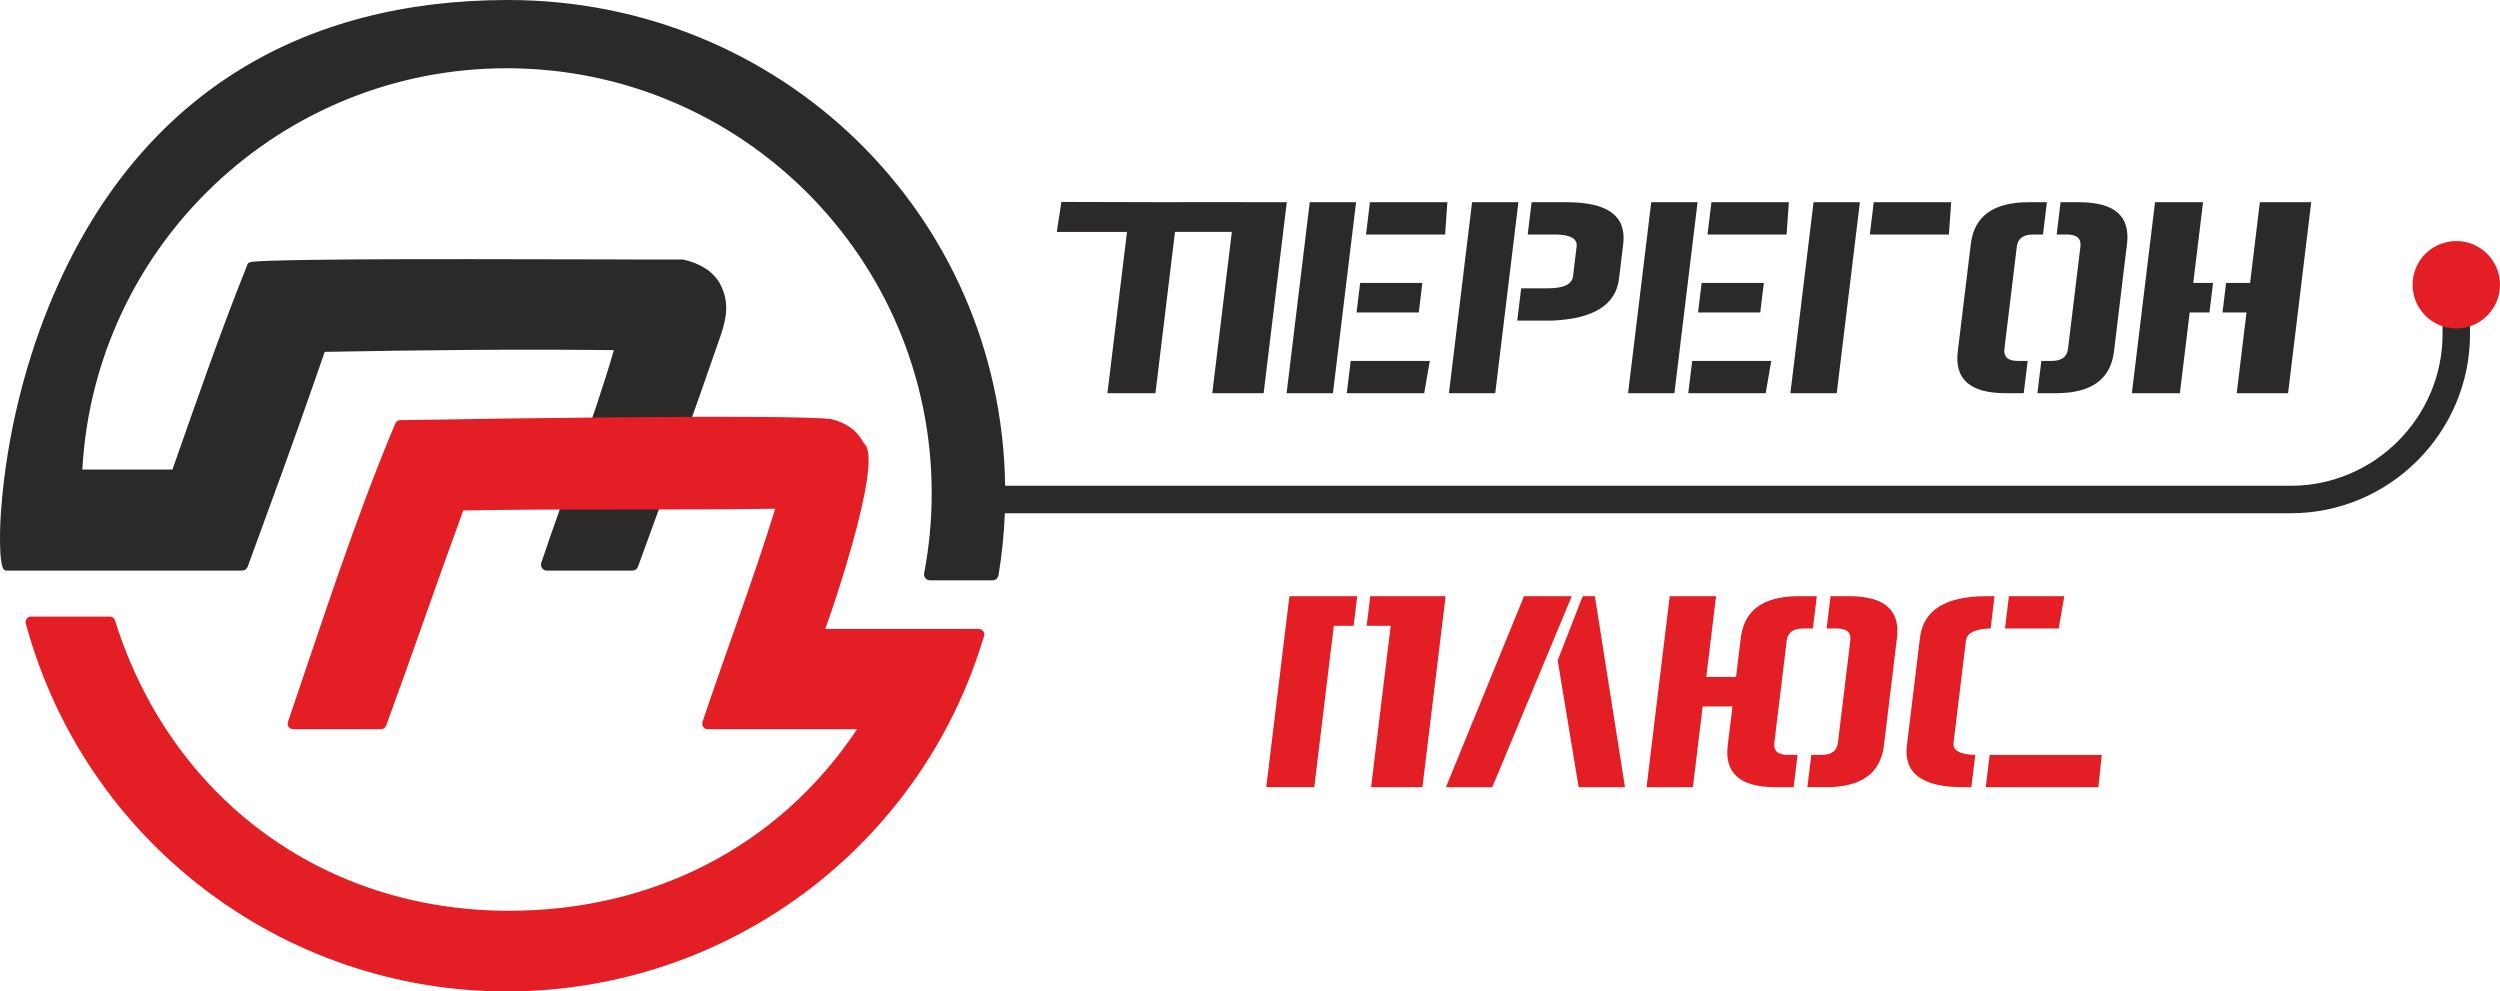
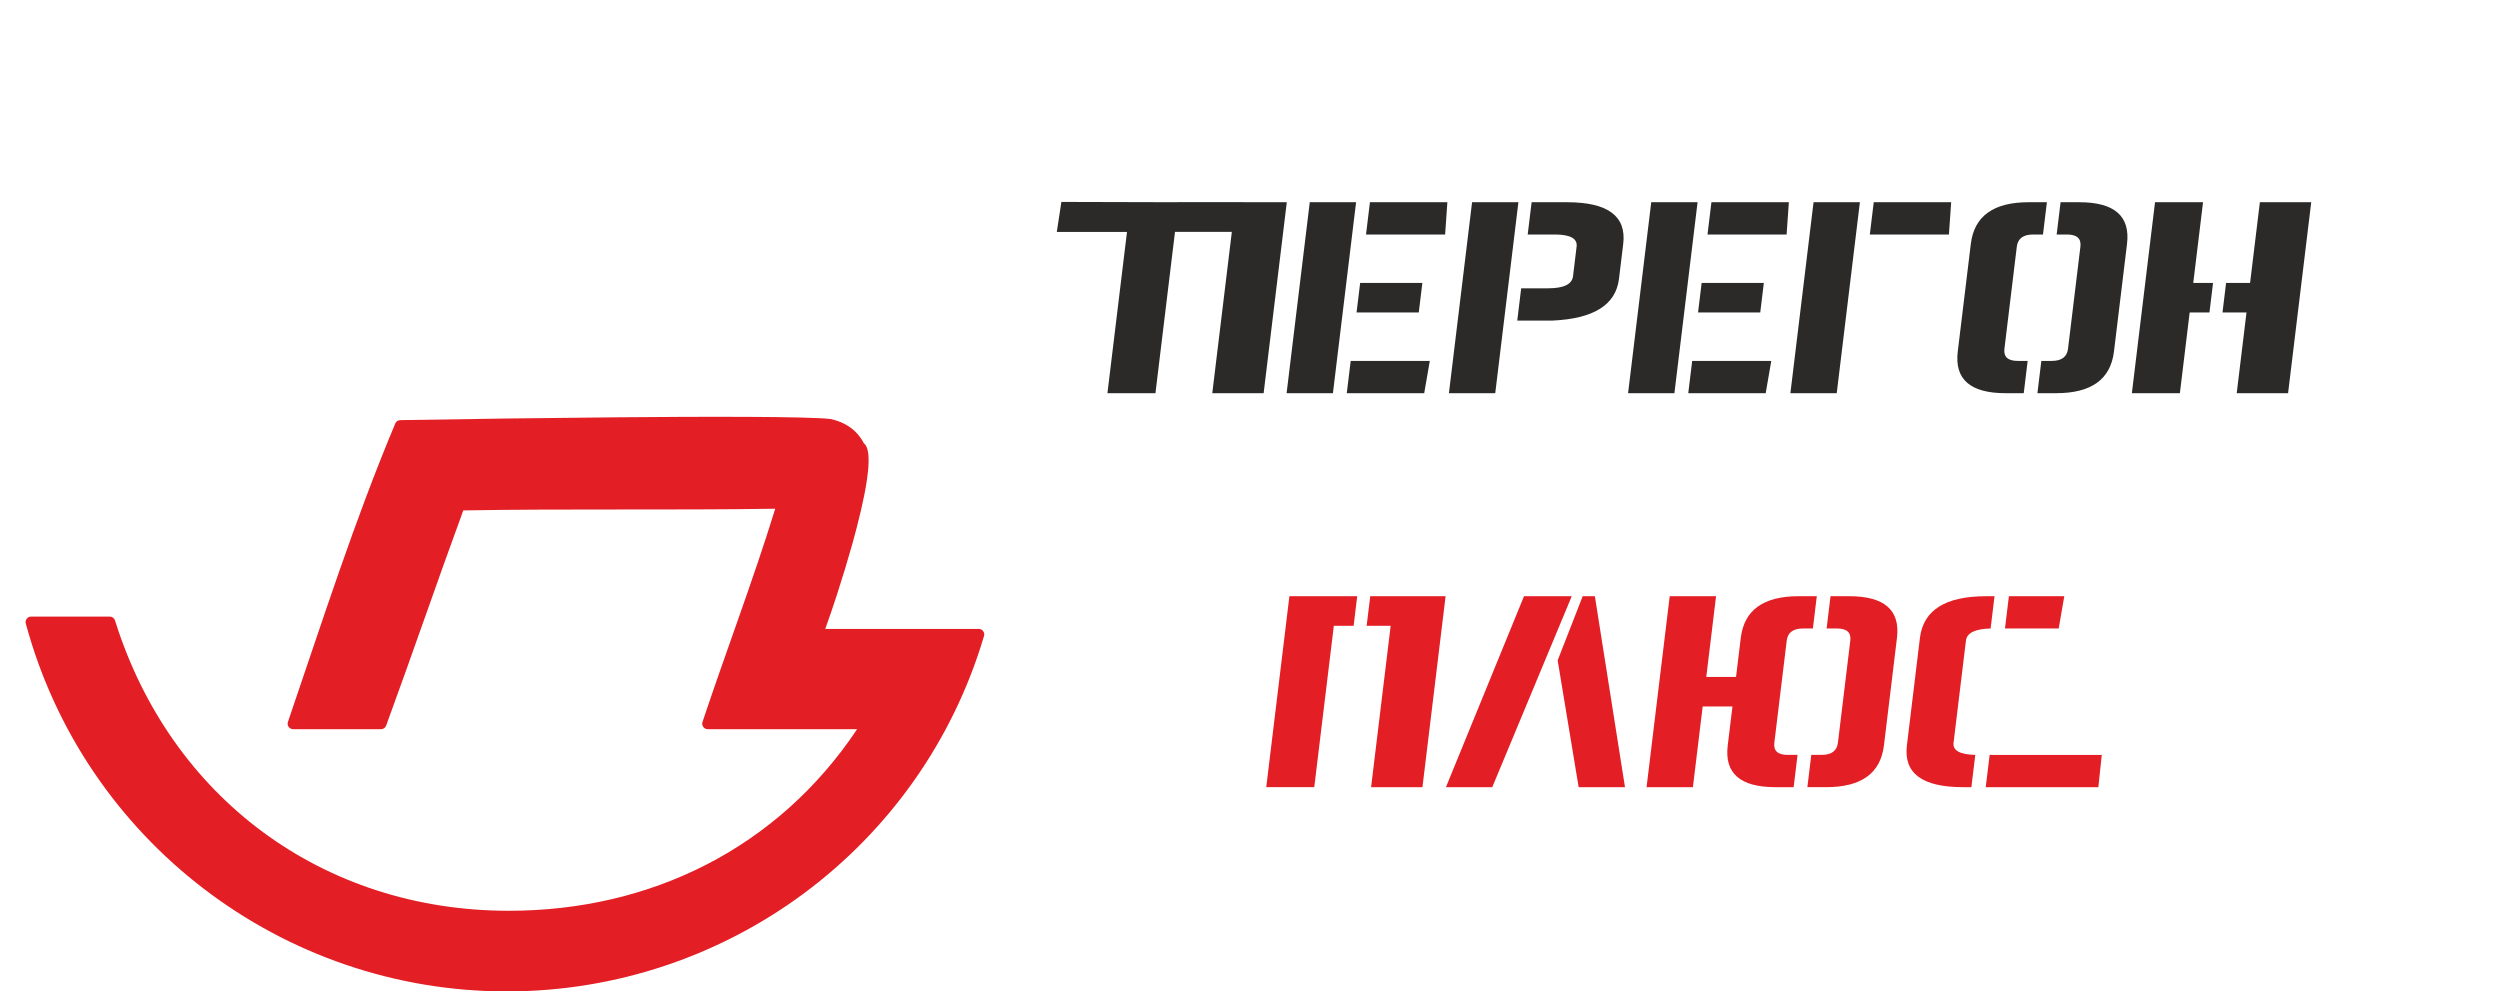
<svg xmlns="http://www.w3.org/2000/svg" xml:space="preserve" width="594.488mm" height="235.754mm" style="shape-rendering:geometricPrecision; text-rendering:geometricPrecision; image-rendering:optimizeQuality; fill-rule:evenodd; clip-rule:evenodd" viewBox="0 0 198008 78523">
  <defs>
    <style type="text/css">  .fil1 {fill:#2B2A29} .fil2 {fill:#E31E24} .fil0 {fill:#E31E24} .fil3 {fill:#E31E24}  </style>
  </defs>
  <g id="Слой_x0020_1">
    <path class="fil0" d="M108528 47222l5968 0 -1834 15124 -4067 0 1550 -12779 -1902 0 285 -2345zm57668 15126c-2975,0 -5946,-2 -8919,-2l310 -2556c2963,0 5916,4 8880,4l-271 2554zm-10057 -2l-658 0c-3232,0 -4716,-1098 -4449,-3301l1033 -8522c267,-2200 2018,-3301 5250,-3301l658 0 -310 2556c-1229,29 -1880,349 -1954,959l-981 8093c-74,611 499,931 1721,960l-310 2556zm2972 -15124l4387 0 -442 2556 -4255 0 310 -2556zm-23194 0l-775 6391 2358 0 375 -3090c267,-2200 1789,-3301 4577,-3301l1444 0 -309 2556 -777 0c-787,0 -1218,320 -1296,959l-981 8093c-78,640 276,960 1062,960l777 0 -310 2556 -1444 0c-2788,0 -4044,-1098 -3777,-3301l375 -3091 -2358 0 -775 6392 -3670 0 1834 -15124 3670 0zm7543 12568l814 0c786,0 1217,-320 1295,-960l981 -8093c78,-639 -276,-959 -1062,-959l-814 0 310 -2556 1485 0c2784,0 4044,1101 3777,3301l-1033 8522c-267,2203 -1794,3301 -4578,3301l-1485 0 310 -2556zm-20088 -7486l1983 -5082 964 0 2385 15124 -3670 0 -1662 -10042zm1115 -5082l-6295 15124 -3669 0 6184 -15124 3780 0zm-17276 2345l-1568 0 -1550 12779 -3802 0 1834 -15124 5370 0 -284 2345z" />
-     <path class="fil1" d="M48623 27731c-7631,-83 -15274,-4 -22904,137l-718 2068c-1738,5004 -3560,9978 -5385,14952 -68,186 -241,307 -440,307l-18676 0c-287,0 -358,-454 -392,-665 -76,-468 -96,-976 -104,-1450 -30,-1685 114,-3432 320,-5103 649,-5266 2106,-10623 4287,-15459 6761,-14991 19204,-22518 35632,-22518 21569,0 39053,16907 39369,38474l101831 0c3303,0 6306,-1352 8484,-3530 2178,-2178 3531,-5182 3531,-8484l0 -3907 2176 0 0 3907c0,3903 -1597,7451 -4168,10023 -2571,2571 -6119,4167 -10023,4167l-101855 0c-66,1649 -234,3293 -504,4920 -38,228 -232,393 -463,393l-4964 0c-143,0 -271,-60 -362,-170 -91,-110 -126,-247 -99,-387 397,-2088 598,-4212 598,-6337 0,-18592 -15072,-33663 -33663,-33663 -17860,0 -32627,13966 -33609,31780l7137 0c1919,-5439 3802,-10929 5957,-16277 3,-9 7,-16 12,-24 86,-151 425,-158 578,-170 374,-31 754,-46 1130,-60 1309,-47 2622,-64 3932,-80 3940,-47 7883,-49 11824,-49 3589,1 7179,9 10769,19 2071,6 4146,25 6216,10 15,0 28,1 43,5 1165,253 2355,856 2928,1952 729,1395 511,2669 20,4093 -2106,6121 -4316,12204 -6539,18282 -68,187 -241,308 -441,308l-6771 0c-153,0 -290,-70 -380,-195 -90,-124 -113,-277 -65,-422 1876,-5629 4097,-11145 5751,-16847z" />
    <g id="_1570222512">
      <path class="fil2" d="M68422 35107c592,456 331,2280 241,2897 -119,815 -288,1628 -475,2429 -209,905 -445,1804 -695,2698 -369,1318 -770,2629 -1192,3931 -299,920 -607,1841 -938,2751 4053,0 8105,-1 12158,-1 141,0 264,62 348,175 85,113 109,248 69,383 -4963,16742 -20361,28153 -37807,28153 -17804,0 -33444,-11947 -38088,-29140 -37,-134 -10,-267 74,-377 85,-111 206,-171 345,-171l6232 0c193,0 357,121 415,305 4392,14043 16458,22996 31191,22996 11254,0 21309,-4970 27588,-14383l-11834 0c-144,0 -269,-64 -353,-181 -84,-115 -105,-256 -60,-391 1881,-5643 4007,-11203 5760,-16888 -8235,126 -16473,-9 -24706,133 -2082,5665 -4031,11376 -6110,17042 -64,174 -223,285 -408,285l-6959 0c-144,0 -270,-65 -354,-182 -83,-117 -104,-258 -58,-393 2716,-7935 5265,-15940 8519,-23677 1,-2 2,-4 4,-7 78,-136 213,-216 369,-218 5709,-98 11419,-175 17129,-224 3528,-30 7058,-52 10586,-34 1324,7 2649,18 3973,51 475,12 950,26 1425,49 321,15 646,32 965,66 3,1 5,1 7,2 1163,253 2077,855 2639,1921z" />
    </g>
-     <path class="fil3" d="M68012 57686l-11958 0c-123,0 -228,-53 -299,-153 -71,-99 -89,-215 -51,-331 1894,-5679 4026,-11249 5787,-16977 -7697,119 -17154,1 -24843,135 -2214,6024 -4040,11401 -6125,17085 -55,148 -189,241 -346,241l-6959 0c-123,0 -228,-54 -300,-154 -71,-99 -88,-217 -49,-333 2715,-7930 5265,-15938 8517,-23672 67,-116 180,-183 314,-185 2960,-51 30222,-505 34069,-91 1134,247 2043,832 2601,1900 1478,1068 -1999,11711 -3102,14728 4108,0 8147,0 12253,0 120,0 223,51 295,148 72,96 92,209 58,324 -4947,16688 -20300,28106 -37743,28106 -17775,0 -33387,-11928 -38024,-29091 -31,-114 -9,-226 63,-320 72,-94 174,-144 292,-144l6232 0c163,0 302,102 351,258 4399,14064 16486,23043 31255,23043 11387,0 21461,-5073 27712,-14517z" />
    <path class="fil1" d="M93273 16007l5231 0 0 10 3414 0 -1834 15124 -4068 0 1550 -12779 -1901 0 0 0 -1033 0 0 0 -1568 0 -1549 12779 -3803 0 1549 -12771 -5560 0 364 -2377c3972,12 5794,21 9208,24l0 -10zm83040 6402l1901 0 775 -6392 4068 0 -1834 15124 -4068 0 775 -6391 -1901 0 284 -2341zm-1317 2341l-1567 0 -775 6391 -3803 0 1834 -15124 3803 0 -775 6392 1567 0 -284 2341zm-13185 -6177l-777 0c-786,0 -1218,320 -1296,960l-981 8093c-78,640 277,960 1063,960l777 0 -310 2555 -1449 0c-2783,0 -4044,-1098 -3777,-3301l1034 -8521c266,-2200 1794,-3302 4577,-3302l1449 0 -310 2556zm-131 10013l818 0c786,0 1218,-320 1295,-960l982 -8093c77,-640 -277,-960 -1063,-960l-818 0 310 -2556 1485 0c2788,0 4044,1102 3777,3302l-1033 8521c-268,2203 -1790,3301 -4578,3301l-1485 0 310 -2555zm-13274 -12569l6133 0 -178 2556 -6265 0 310 -2556zm-1097 0l-1834 15124 -3670 0 1834 -15124 3670 0zm-12534 6392l4926 0 -284 2341 -4926 0 284 -2341zm-749 6177l6265 0 -442 2555 -6133 0 310 -2555zm1524 -12569l6133 0 -178 2556 -6265 0 310 -2556zm-1097 0l-1834 15124 -3670 0 1834 -15124 3670 0zm-13144 0l2811 0c3231,0 4710,1102 4444,3302l-336 2770c-249,2050 -1996,3152 -5245,3301l-2811 0 310 -2556 2139 0c1234,0 1890,-320 1968,-960l283 -2341c78,-640 -500,-960 -1734,-960l-2139 0 310 -2556zm-1047 0l-1834 15124 -3669 0 1834 -15124 3669 0zm-12534 6392l4927 0 -284 2341 -4927 0 284 -2341zm-749 6177l6266 0 -443 2555 -6133 0 310 -2555zm1524 -12569l6133 0 -177 2556 -6266 0 310 -2556zm-1097 0l-1834 15124 -3669 0 1834 -15124 3669 0z" />
-     <circle class="fil0" cx="194546" cy="22553" r="3462" />
  </g>
</svg>